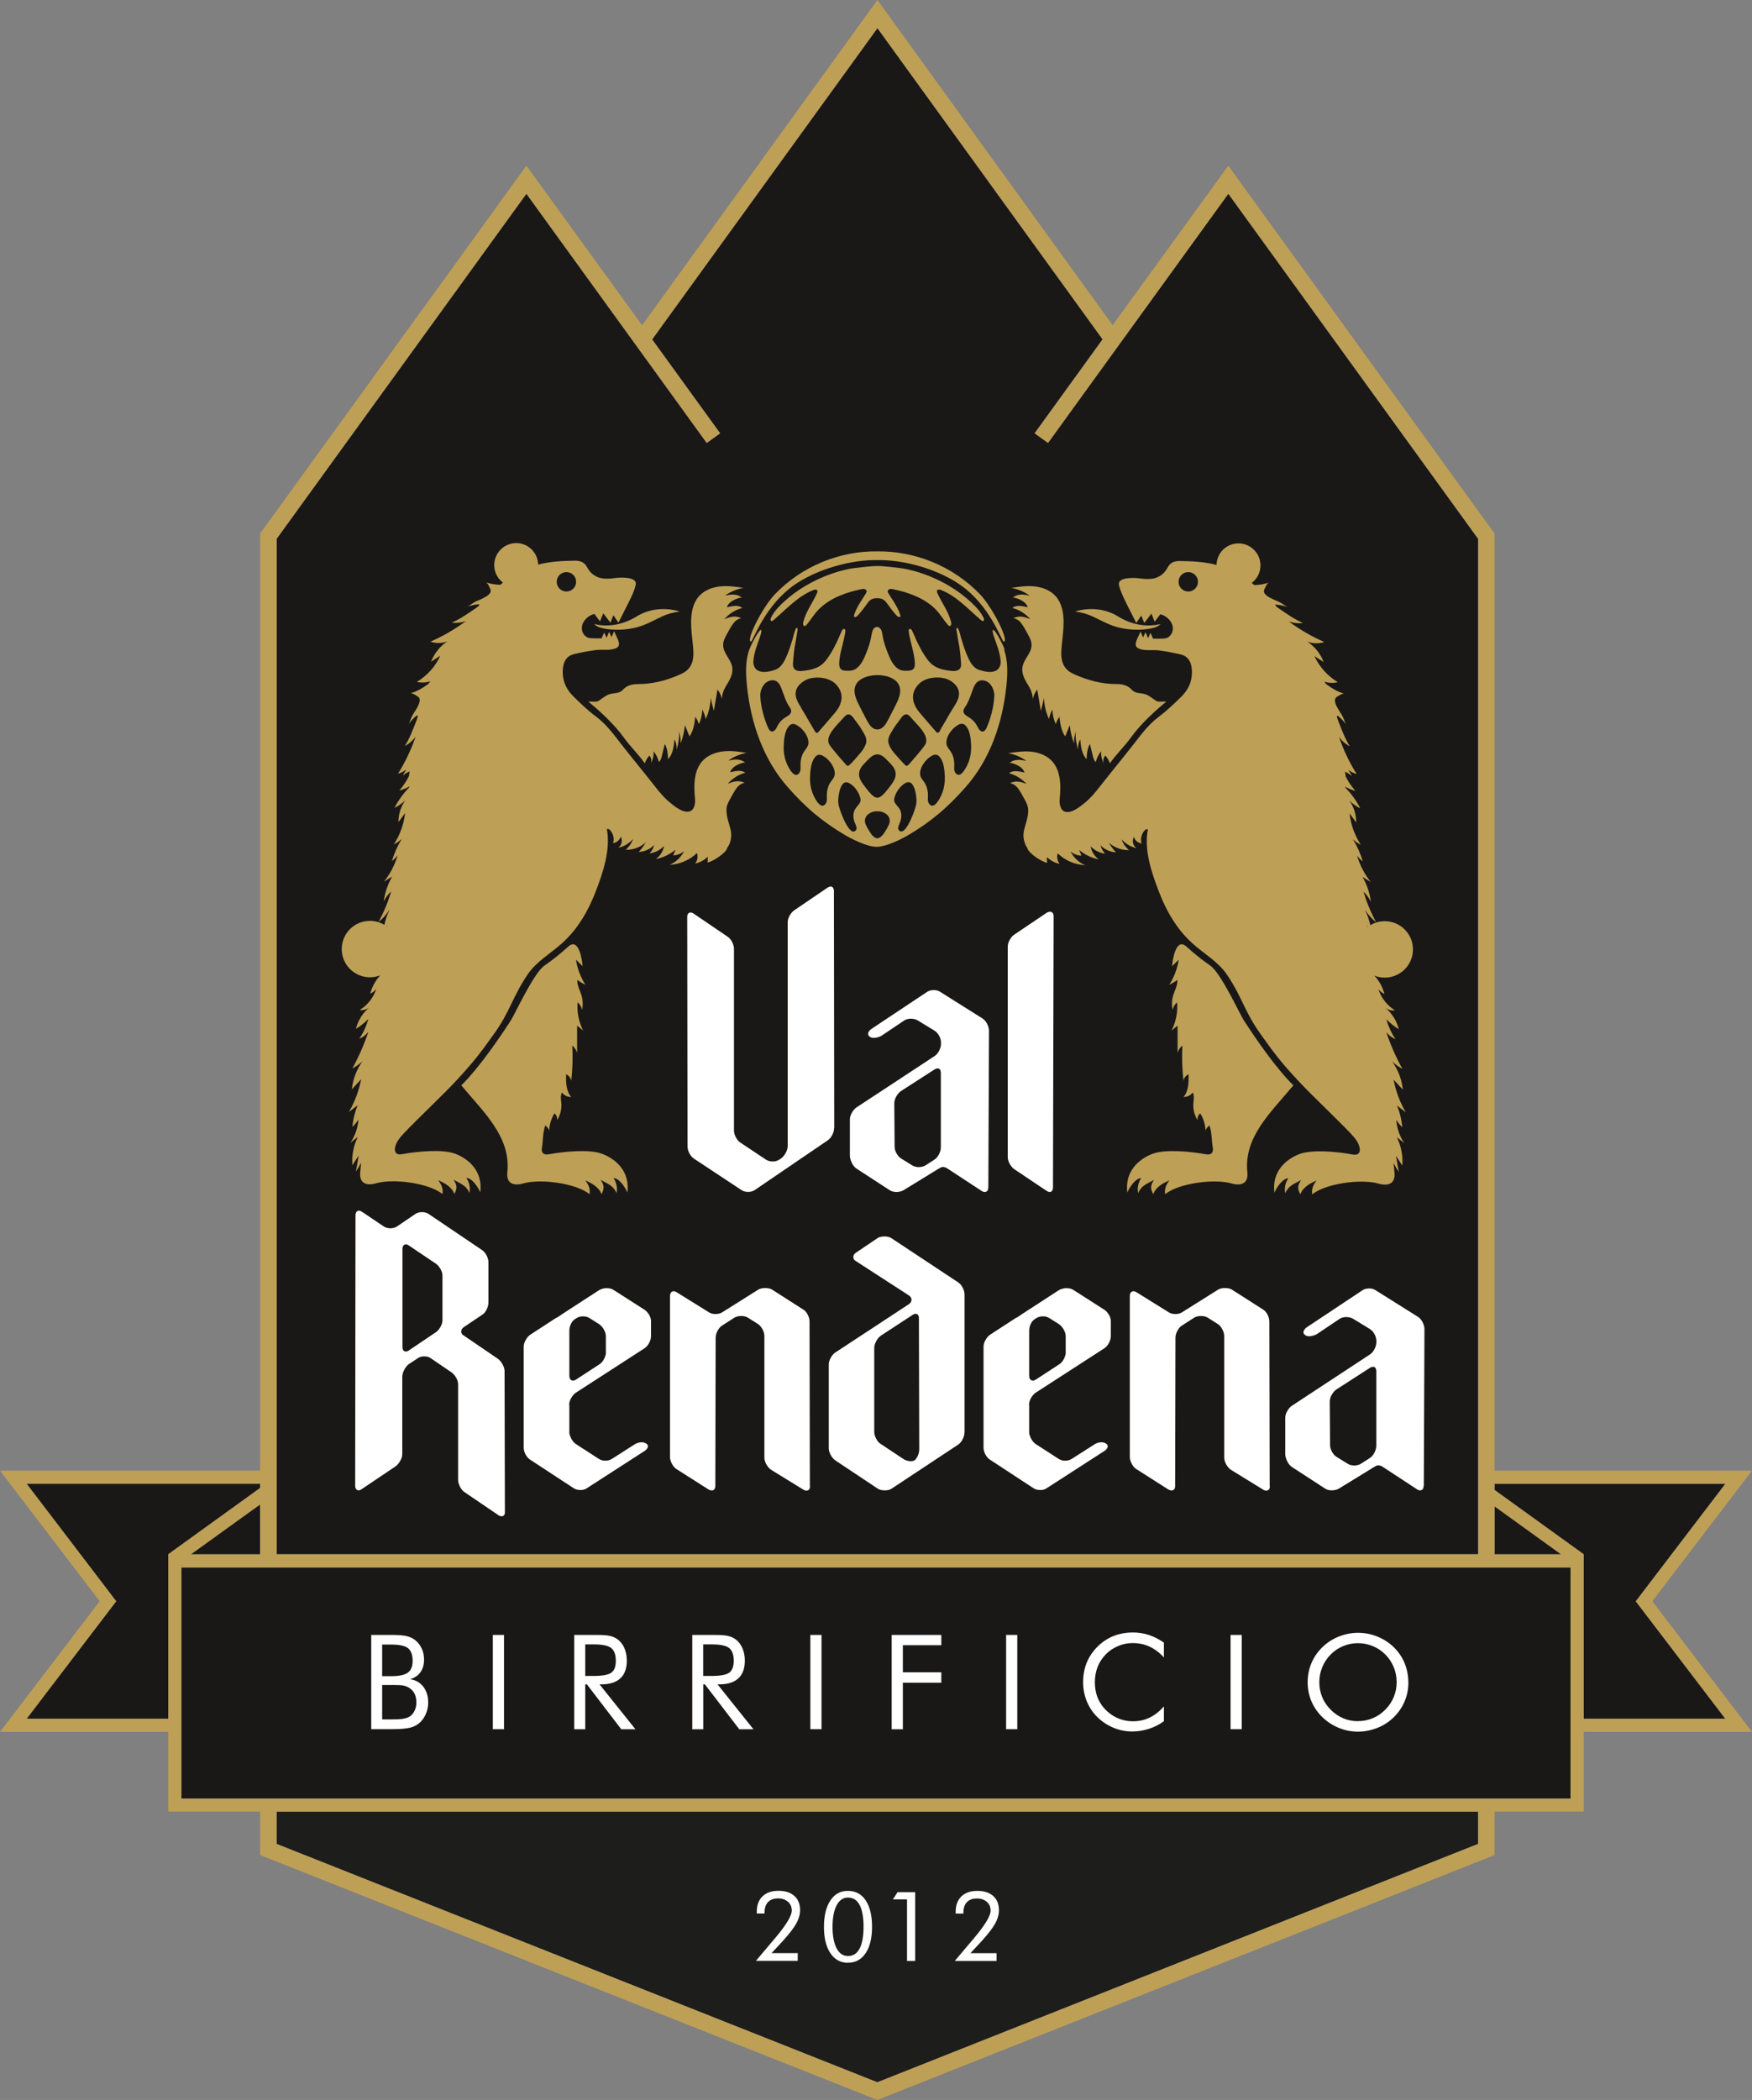
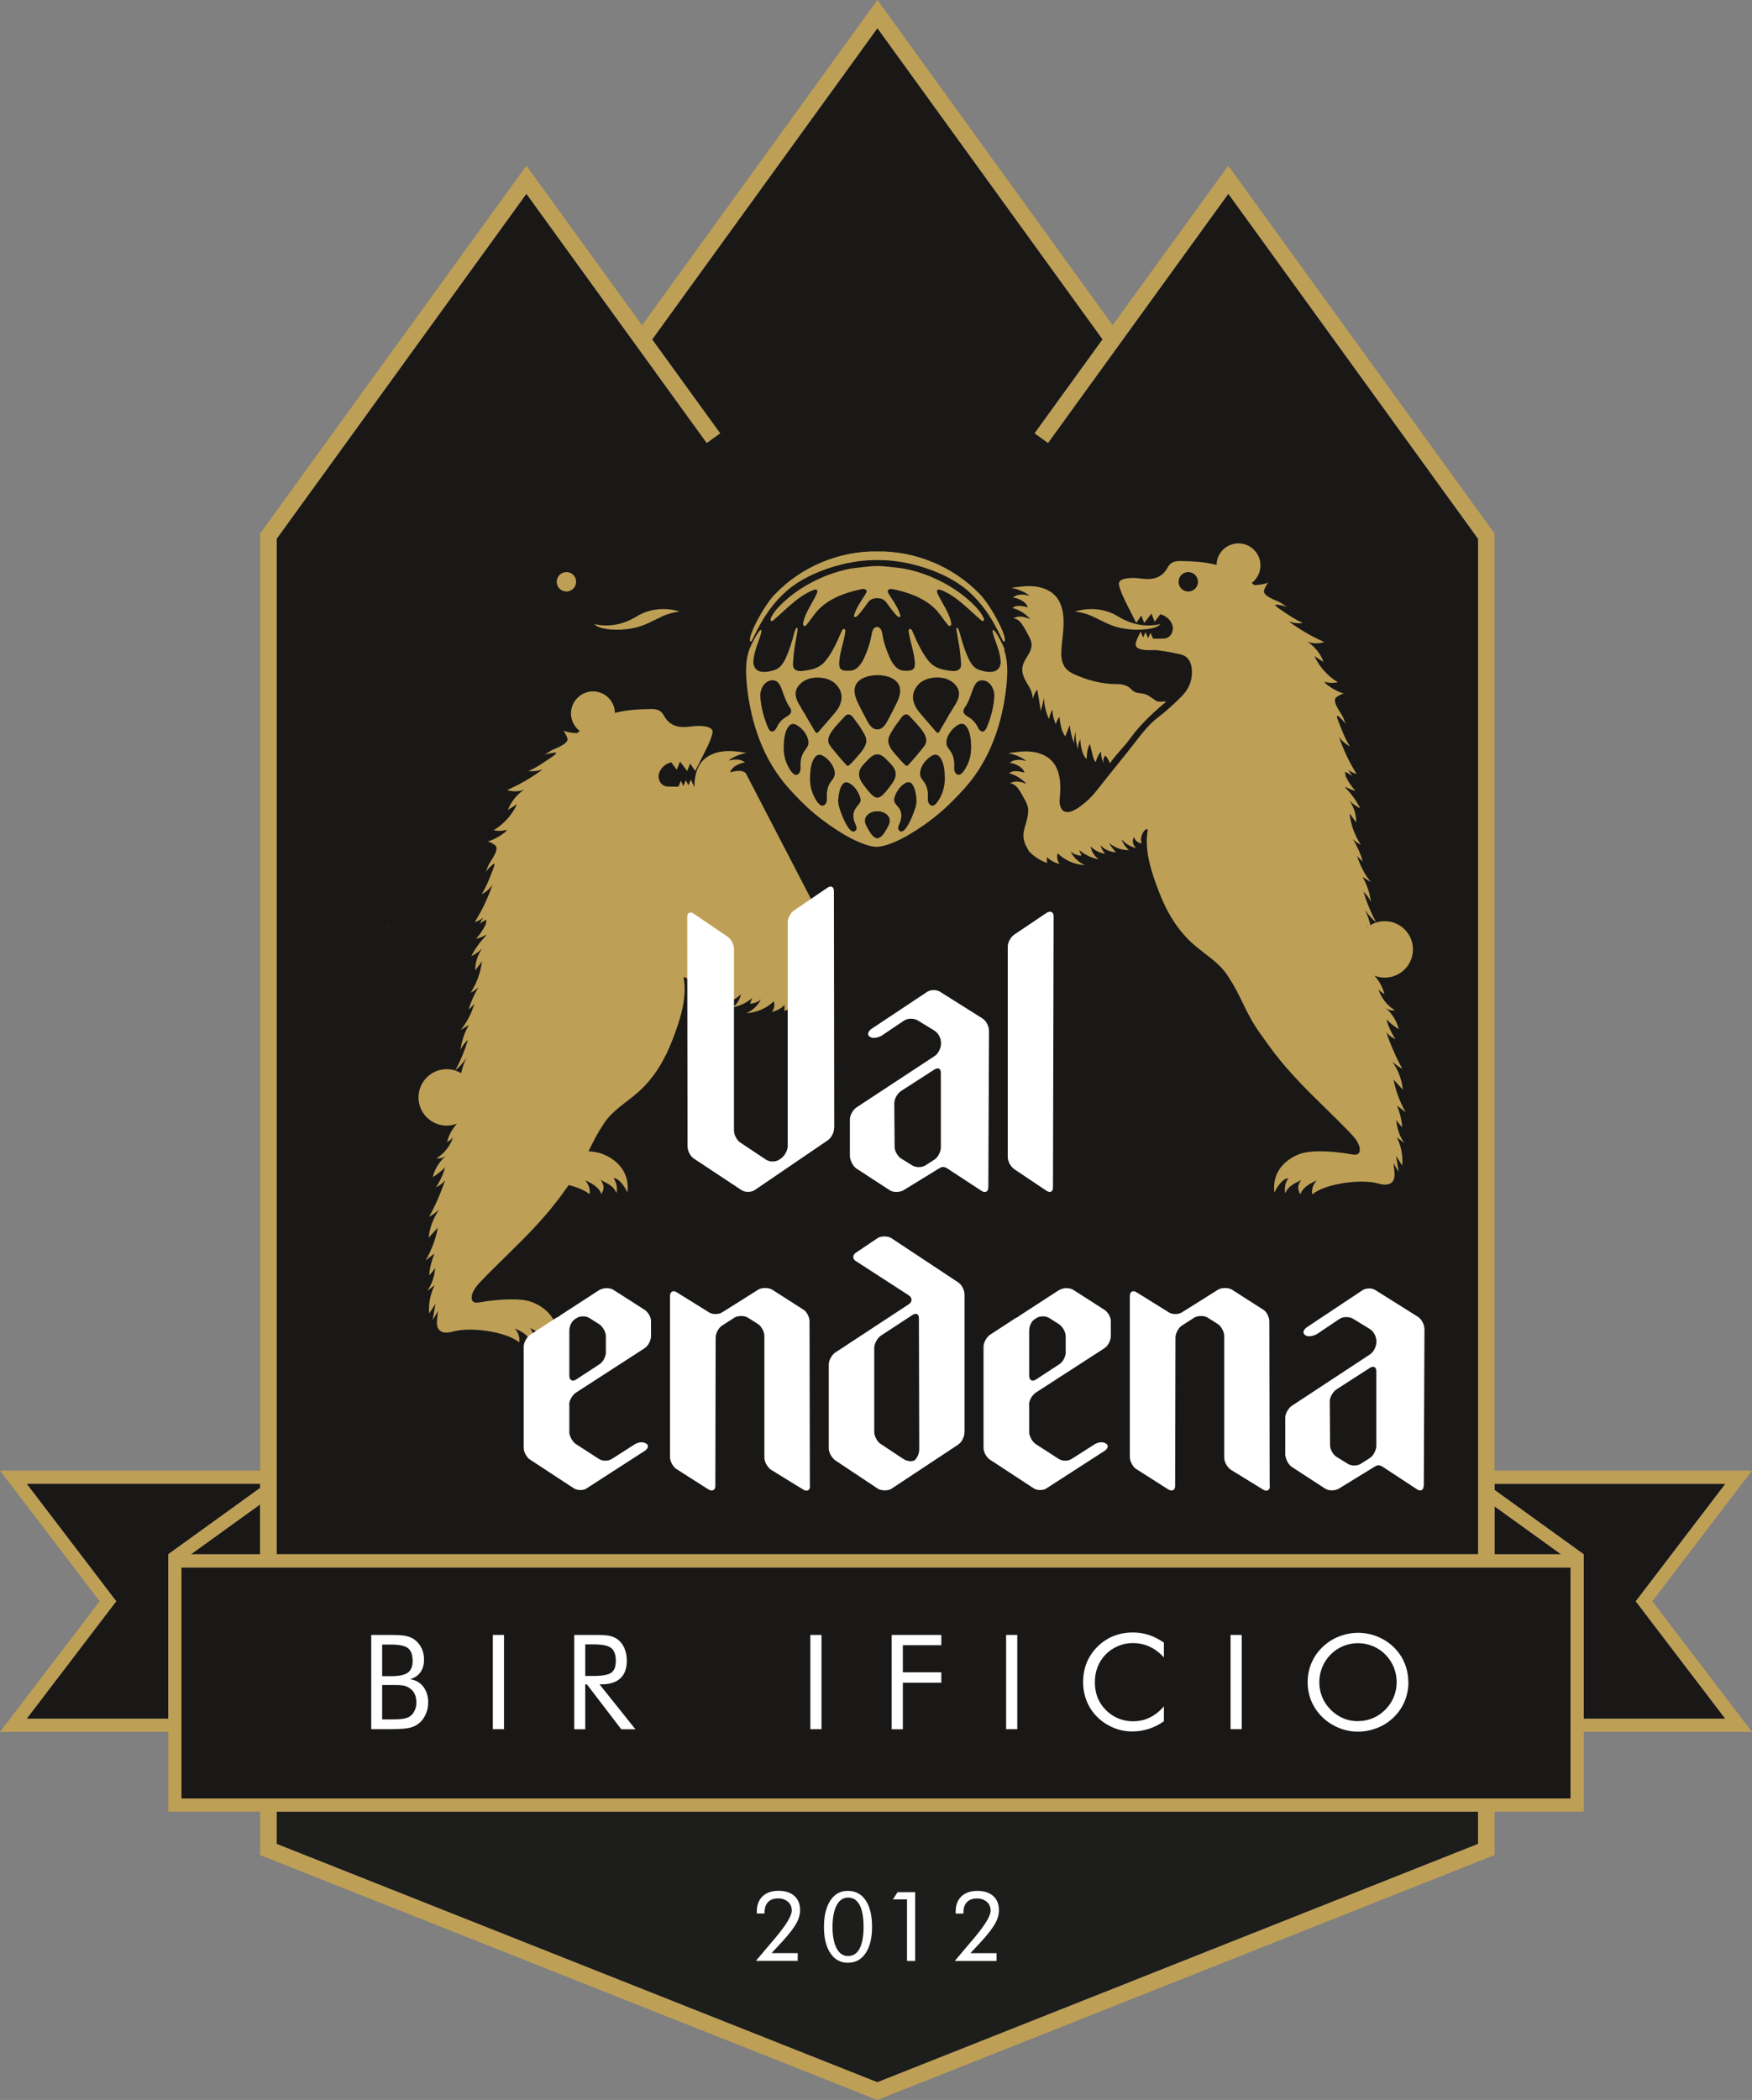
<svg xmlns="http://www.w3.org/2000/svg" viewBox="0 0 214.97 257.53" data-name="Livello 2" id="Livello_2">
  <rect x="0" y="0" width="214.97" height="257.53" fill="#808080" stroke="none" />
  <defs>
    <style>
      .cls-1 {
        fill: none;
      }

      .cls-2 {
        fill: #191817;
      }

      .cls-3 {
        fill: #1d1d1b;
      }

      .cls-4 {
        fill: #fff;
      }

      .cls-5 {
        fill: #be9f56;
      }
    </style>
  </defs>
  <g data-name="Livello 1" id="Livello_1-2">
    <g>
      <polygon points="128.59 54.32 126.95 53.13 135.29 41.61 107.66 3.45 80.01 41.62 88.35 53.13 86.71 54.32 64.59 23.76 33.94 66.08 33.94 190.61 181.36 190.61 181.36 66.08 150.71 23.76 128.59 54.32" class="cls-2" />
      <polygon points="107.65 255.36 181.36 226.13 181.36 222.17 33.94 222.17 33.94 226.13 107.65 255.36" class="cls-3" />
    </g>
    <g>
      <rect height="28.33" width="170.44" y="192.23" x="22.26" class="cls-2" />
      <polygon points="31.92 181.97 3.27 181.97 14.26 196.37 3.27 210.78 20.65 210.78 20.65 190.61 31.92 182.48 31.92 181.97" class="cls-2" />
      <polygon points="31.91 190.61 31.91 184.5 23.42 190.61 31.91 190.61" class="cls-2" />
      <polygon points="211.7 181.97 183.38 181.97 183.38 182.72 194.32 190.61 194.32 210.78 211.7 210.78 200.71 196.37 211.7 181.97" class="cls-2" />
      <polygon points="183.38 190.61 191.54 190.61 183.38 184.73 183.38 190.61" class="cls-2" />
    </g>
    <g>
      <path d="M45.55,212.06v-11.56h2.41c.85,0,1.47.04,1.87.13s.75.24,1.04.45c.37.27.65.63.86,1.05s.3.9.3,1.41c0,.61-.15,1.12-.44,1.53s-.72.7-1.27.86c.68.1,1.23.41,1.62.92s.6,1.15.6,1.92c0,.46-.08.91-.25,1.33s-.4.78-.7,1.08c-.33.32-.73.55-1.21.68s-1.28.2-2.42.2h-2.41ZM46.89,201.69v3.87h1.07c.98,0,1.67-.14,2.07-.43s.6-.76.6-1.44c0-.74-.19-1.26-.56-1.56s-1.08-.45-2.11-.45h-1.07ZM46.89,206.64v4.22h1.07c.73,0,1.26-.03,1.58-.09s.58-.16.78-.3c.24-.17.42-.4.56-.7s.21-.63.21-.99c0-.42-.08-.79-.24-1.1s-.4-.55-.71-.73c-.18-.11-.4-.19-.64-.24s-.62-.07-1.13-.07h-1.47Z" class="cls-4" />
      <path d="M60.47,212.06v-11.56h1.37v11.56h-1.37Z" class="cls-4" />
      <path d="M70.46,212.06v-11.56h2.72c.77,0,1.34.04,1.7.13s.68.24.95.45c.34.27.61.63.8,1.08s.28.95.28,1.5c0,.95-.26,1.67-.79,2.16s-1.3.74-2.32.74h-.24l4.41,5.51h-1.74l-4.22-5.51h-.2v5.51h-1.34ZM71.81,201.66v3.87h1.05c1.07,0,1.79-.14,2.16-.41s.54-.76.54-1.45c0-.74-.19-1.26-.56-1.56s-1.09-.45-2.14-.45h-1.05Z" class="cls-4" />
-       <path d="M84.94,212.06v-11.56h2.72c.77,0,1.34.04,1.7.13s.68.24.95.45c.34.27.61.63.8,1.08s.28.95.28,1.5c0,.95-.26,1.67-.79,2.16s-1.3.74-2.32.74h-.24l4.41,5.51h-1.74l-4.22-5.51h-.2v5.51h-1.34ZM86.28,201.66v3.87h1.05c1.07,0,1.79-.14,2.16-.41.36-.28.54-.76.54-1.45,0-.74-.19-1.26-.56-1.56s-1.09-.45-2.14-.45h-1.05Z" class="cls-4" />
      <path d="M99.43,212.06v-11.56h1.37v11.56h-1.37Z" class="cls-4" />
      <path d="M109.41,212.06v-11.56h6.09v1.26h-4.72v3.32h4.72v1.28h-4.72v5.71h-1.37Z" class="cls-4" />
      <path d="M123.45,212.06v-11.56h1.37v11.56h-1.37Z" class="cls-4" />
      <path d="M142.81,203.26c-.55-.6-1.14-1.04-1.77-1.33s-1.32-.43-2.08-.43c-.61,0-1.21.12-1.79.37s-1.09.59-1.51,1.03c-.44.46-.77.97-.99,1.54s-.33,1.19-.33,1.87c0,.54.07,1.03.2,1.48s.33.87.59,1.25c.46.66,1.03,1.16,1.71,1.52s1.41.53,2.19.53c.74,0,1.42-.15,2.05-.46s1.21-.76,1.73-1.37v1.82c-.57.42-1.19.73-1.85.94s-1.34.32-2.05.32c-.61,0-1.21-.09-1.78-.27s-1.12-.45-1.63-.79c-.84-.58-1.49-1.3-1.93-2.16s-.67-1.79-.67-2.81c0-.89.15-1.7.45-2.43s.75-1.39,1.36-1.99c.59-.57,1.24-.99,1.96-1.27s1.5-.42,2.34-.42c.67,0,1.32.1,1.94.3s1.24.52,1.86.94v1.79Z" class="cls-4" />
      <path d="M150.99,212.06v-11.56h1.37v11.56h-1.37Z" class="cls-4" />
      <path d="M172.81,206.3c0,.83-.15,1.6-.46,2.34-.31.73-.75,1.38-1.33,1.95-.58.57-1.26,1.01-2.02,1.31s-1.55.46-2.37.46-1.6-.15-2.36-.46-1.43-.75-2.01-1.31c-.59-.57-1.04-1.23-1.35-1.96-.31-.73-.46-1.51-.46-2.33s.15-1.61.46-2.34c.31-.73.76-1.39,1.35-1.96.58-.56,1.25-1,2.01-1.3s1.55-.46,2.36-.46,1.61.15,2.37.46,1.43.74,2.01,1.3c.58.57,1.03,1.22,1.33,1.95.3.73.46,1.52.46,2.35ZM166.63,211.07c.63,0,1.23-.12,1.81-.36s1.09-.59,1.54-1.05c.45-.45.8-.97,1.03-1.54.24-.57.36-1.18.36-1.82s-.12-1.26-.36-1.85c-.24-.58-.58-1.1-1.03-1.55-.45-.45-.97-.8-1.54-1.03s-1.18-.36-1.81-.36-1.25.12-1.83.36-1.08.58-1.53,1.03c-.45.46-.8.98-1.03,1.56-.24.58-.36,1.19-.36,1.84s.12,1.25.35,1.82.58,1.08,1.04,1.55c.46.46.98.81,1.54,1.05s1.17.36,1.81.36Z" class="cls-4" />
    </g>
    <g>
      <g>
        <g>
          <path d="M124.21,74.56c.4-.3.87-.35,1.9-.08-.13-.47-.61-.79-1.03-.98-.13-.06-.72-.29-.83-.17.25-.26.63-.39.99-.41.37-.02.73.05,1.09.12-.66-.48-1.44-.8-2.24-.94.96-.16,1.93-.29,2.9-.18.96.11,1.93.49,2.57,1.23.74.85.94,2.03.94,3.15,0,.91-.11,1.81-.21,2.71-.17,1.59-.15,2.94,1.47,3.66,1.68.76,3.39,1.22,5.22,1.22.76,0,1.41.15,1.94.75.18.2.52.32.8.35.96.13.95.13,2.14.96.24.17.68.06,1.25.09-1.18.97-3.11,2.67-4.36,4.42-.84,1.17-1.81,2.05-2.57,3.16.02-.03-.12-.29-.14-.33-.11-.24-.25-.46-.44-.65v.04c-.22.26-.28.63-.16.95-.25-.45-.37-.98-.33-1.49-.32.37-.54.82-.65,1.3-.22-.15-.29-.43-.36-.69-.12-.5-.24-1.01-.37-1.51-.33.55-.37,1.23-.41,1.87-.59-.64-.7-1.58-.78-2.45-.2.39-.29.84-.27,1.28-.19-.74-.38-1.5-.25-2.25-.18.48-.26.99-.23,1.49-.28-.72-.46-1.48-.53-2.25l-.56,1.38c-.49-.68-.61-1.56-.71-2.4-.2.27-.35.57-.44.9-.27-.56-.41-1.18-.42-1.8-.2.37-.34.76-.42,1.17-.38-.81-.59-1.7-.61-2.59-.12.53-.25,1.06-.39,1.59-.15-.87-.3-1.74-.44-2.6,0,0,0,0-.01-.01-.26.33-.45.73-.53,1.15-.03-.49-.17-1-.42-1.43-.47-.8-1.05-1.6-.83-2.59s1.1-1.62,1.09-2.62c0-.43-.2-.84-.41-1.22-.27-.48-.51-.97-.84-1.41-.17-.24-.52-.57-.98-.63.7-.36,1.33-.2,2.08.12-.57-.67-1.35-1.16-2.2-1.38Z" class="cls-5" />
-           <path d="M141.42,141.5c1.57-.6,4.73-.27,6.39.03.3.06.66.1.87-.12.16-.17.17-.43.13-.66-.14-.77-.1-1.58-.3-2.34-.03-.14-.07-.27-.12-.4-.22.22-.47.43-.47.74-.01-.78-.24-1.55-.65-2.21-.25.19-.38.53-.32.85-.38-.6-.57-1.32-.53-2.02.03-.47.15-.97-.07-1.39-.26.35-.69.56-1.13.55.63-.74.64-1.81.62-2.78-.33.14-.58.45-.63.81-.16-1.44-.21-2.89-.13-4.34-.28.23-.49.55-.59.9,0-1.11,0-2.23,0-3.34-.25.2-.49.4-.74.6.54-1.06.78-2.28.68-3.46-.28.24-.48.57-.55.93-.13-.61-.1-1.25.09-1.84.19-.61.54-1.2.49-1.84-.3.23-.63.43-.98.59.58-.93.98-1.97,1.15-3.06,0,.02-.74.69-.81.8.05-.99.51-3.28,1.55-2.56.02-.08,1.23,1.18,3.12,2.47,1.33.92,3.62,5.95,4.15,6.76,3.9,6.01,6.06,7.93,6.06,7.93-2.79,3.35-6.11,6.35-5.65,10.68.14,1.35-.75,1.7-1.96,1.35-2.08-.6-6.45-.04-8.13,1.32-.11-.62.12-1.2.54-1.7-.84.37-1.69.83-2,1.7-.39-.74-.33-1.1.11-1.78-.56.4-1.53.6-1.95,1.64-.16-.55.01-1.37.37-1.82-.59-.07-1.39.98-1.71,1.76-.34-2.67,1.5-4.14,3.07-4.74Z" class="cls-5" />
          <path d="M131.94,75c-.08-.01,2.7-.98,5.23.59,2.53,1.56,4.7,1.07,5.25.93-.06.02-.19.17-.25.21-.3.2-.68.29-1.03.36-1.22.22-2.48.17-3.69-.09-1.23-.27-2.22-.85-3.34-1.38-.69-.33-1.41-.52-2.17-.62Z" class="cls-5" />
          <path d="M126.01,96.17c-.75-.32-1.38-.48-2.08-.12.46.06.81.4.98.63.33.44.57.93.84,1.41.21.38.4.79.41,1.22.01.99-.33,1.67-.53,2.6-.15.71.02,1.52.43,2.1.11.6,1.74,1.69,2.43,1.8-.04-.23-.06-.47-.03-.7.43.42.97.71,1.56.84-.29-.36-.38-.87-.24-1.3.9.87,2.12,1.4,3.36,1.45-.77-.32-1.42-.94-1.78-1.69.36.33.85.52,1.34.52-.1-.23-.19-.46-.29-.69.69.58,1.53.98,2.42,1.15-.54-.37-.91-.97-1.01-1.61.46.5,1.1.83,1.78.91-.27-.29-.47-.64-.57-1.03.49.52,1.19.83,1.9.86-.33-.35-.63-.75-.87-1.17.67.6,1.57.93,2.47.9-.42-.35-.74-.81-.91-1.32.47.54,1.12.93,1.82,1.08-.43-.29-.57-.92-.31-1.37.12.42.51.75.95.79-.21-.6.02-1.3.49-1.71.19-.03.27-.03.27,0-.49,2.49.46,5.31,1.35,7.61.94,2.45,2.24,4.7,4.22,6.45,1.4,1.24,3.1,2.19,4.16,3.78,1.88,2.8,2.11,4.46,4.07,7.21,1.8,2.53,2.57,3.54,4.69,5.81,1.64,1.77,4.79,4.71,6.44,6.47.47.5.94,1.06,1.06,1.73.04.23.03.49-.13.66-.21.22-.57.18-.87.12-1.66-.31-4.81-.63-6.39-.03-1.57.6-3.42,2.07-3.07,4.74.31-.77,1.12-1.82,1.71-1.76-.36.45-.53,1.27-.37,1.82.42-1.05,1.39-1.25,1.95-1.64-.44.68-.5,1.04-.11,1.78.3-.86,1.16-1.33,2-1.7-.42.49-.65,1.08-.54,1.7,1.68-1.36,6.05-1.92,8.13-1.32,1.21.35,2.1,0,1.96-1.35-.04-.39-.07-.78-.11-1.17.19.37.4.74.64,1.09-.11-.66-.23-1.31-.34-1.97.26.4.51.79.77,1.19.1-1.19-.14-2.41-.67-3.48.3.24.61.48.91.72-.57-.84-.91-1.83-.98-2.84.21.33.46.63.74.9-.08-.91-.3-1.81-.65-2.66.36.28.72.55,1.08.83-.72-1.24-1.23-2.6-1.5-4.01l1.14,1.23c-.13-1.24-.58-2.44-1.31-3.45.38.35.8.65,1.25.9-.79-1.44-1.45-2.94-1.97-4.5.29.38.69.68,1.13.86-.5-.74-.88-1.57-1.12-2.43.46.46.97.87,1.52,1.21-.26-1.06-.88-2.03-1.74-2.71.34.31.82.46,1.27.39-.96-.58-1.69-1.52-2.03-2.59.2.25.45.45.74.59-.21-.84-.65-1.62-1.23-2.25.39.16.82.24,1.27.24,1.91,0,3.46-1.55,3.46-3.46,0-1.91-1.55-3.46-3.46-3.46-.65,0-1.25.18-1.77.49-.14-.63-.35-1.25-.63-1.83,0,0,0-.01,0-.02.37.57.83,1.08,1.35,1.5-.65-1.19-1.17-2.45-1.56-3.75.38.34.68.77.91,1.23-.14-1.08-.49-2.12-1.03-3.05.34.21.67.41,1.01.62-.76-.95-1.34-2.06-1.68-3.24.2.28.44.52.71.72-.28-.94-.68-1.84-1.19-2.68,0,0,0-.02,0-.02.28.27.59.49.94.65-.75-1.14-1.23-2.47-1.38-3.84.27.37.55.74.82,1.11,0-.96-.29-1.92-.85-2.69.39.39.84.72,1.34.95-.48-.94-1.11-1.8-1.84-2.55,0-.03.01-.05.01-.08.39.22.8.39,1.23.49-.47-.53-.88-1.13-1.19-1.78-.02-.19-.04-.38-.08-.56.31.13.6.3.85.53-.13-.27-.29-.53-.46-.77.31.24.66.42,1.04.52-.89-1.42-1.62-2.95-2.16-4.55.34.48.8.88,1.32,1.15-.6-.96-1-2.04-1.41-3.09-.03-.08-.33-.82-.02-.62.23.15.84.82,1.01,1.05-.21-.29-.28-.65-.44-.96-.16-.31-.38-.62-.55-.91-.21-.37-.7-1.2-.18-1.53.21-.13.69-.45.93-.4-.75-.17-1.55-.64-2.23-1.16-.08-.11-.16-.21-.24-.31.53.18,1.12.2,1.66.07-1.25-.75-2.26-1.88-2.87-3.2.38.24.75.48,1.13.73-.38-1.02-1.09-1.91-2-2.5.66.25,1.41.27,2.08.04-1.54-.67-3.01-1.52-4.36-2.53.55.21,1.16.28,1.74.2-1.04-.45-1.98-1.12-2.91-1.75-.07-.05-.73-.49-.37-.5.28,0,1.16.2,1.42.29-.34-.12-.6-.38-.91-.54-.31-.17-.66-.29-.96-.44-.38-.18-1.26-.59-1.01-1.16.1-.22.31-.76.55-.86-.52.2-1.14.29-1.77.32-.11-.09-.21-.18-.32-.27.65-.49,1.07-1.27,1.07-2.15,0-1.49-1.21-2.7-2.7-2.7s-2.66,1.18-2.69,2.64c-1.51-.39-2.97-.46-4.54-.48-.64,0-1.14.19-1.46.79-.58,1.08-1.5,1.49-2.71,1.41-.09,0-.19-.01-.28-.02-.15-.01-.3-.03-.45-.05-.7-.1-2.76-.16-2.53.82.17.73.5,1.4.82,2.07.23.46.45.92.69,1.37l.61,1.21.58-.86s.04-.02.05-.02l.35.88.88-1.15s.4.99.4.99l.69-.91c.2.05.4.13.58.24.54.32,1,.93.96,1.58-.03.56-.45,1.12-1.04,1.15-.46.03-.93.04-1.39.02l-.31-.71-.3.65-.31-.73-.3.64-.31-.72-.43.93c-.36.8-.17,1.16.77,1.31.62.09,1.27-.01,1.9.07.89.12,1.77.29,2.65.49.92.21,1.31.89,1.39,1.78.13,1.36-.35,2.5-1.3,3.43-.87.85-1.76,1.7-2.73,2.43-1.3.97-2.22,2.24-3.19,3.49-1.37,1.75-2.79,3.46-4.16,5.21-.54.69-1.11,1.36-1.8,1.91-.57.46-1.55,1.26-2.35,1.05-.59-.16-.73-.99-.68-1.5.05-.49.08-.98.08-1.48,0-.05,0-.09,0-.14v.02c-.02-1.08-.24-2.21-.94-3.03-.64-.73-1.6-1.12-2.57-1.23-.96-.11-1.94.03-2.9.18.81.13,1.58.46,2.24.94-.36-.07-.72-.14-1.09-.12-.37.02-.74.15-.99.41.11-.12.7.11.83.17.42.18.9.51,1.03.98-1.03-.27-1.5-.23-1.9.08.85.22,1.63.71,2.2,1.38ZM167.75,113.49s.05.08.07.13c-.02.01-.03.02-.05.04,0-.05-.01-.11-.02-.16ZM145.8,72.54c-.66,0-1.19-.53-1.19-1.19,0-.66.53-1.19,1.19-1.19s1.19.53,1.19,1.19c0,.66-.53,1.19-1.19,1.19Z" class="cls-5" />
        </g>
        <g>
-           <path d="M91.09,74.56c-.4-.3-.87-.35-1.9-.08.13-.47.61-.79,1.03-.98.13-.06.72-.29.83-.17-.25-.26-.63-.39-.99-.41-.37-.02-.73.05-1.09.12.66-.48,1.44-.8,2.24-.94-.96-.16-1.93-.29-2.9-.18-.96.11-1.93.49-2.57,1.23-.74.85-.94,2.03-.94,3.15,0,.91.11,1.81.21,2.71.17,1.59.15,2.94-1.47,3.66-1.68.76-3.39,1.22-5.22,1.22-.76,0-1.41.15-1.94.75-.18.2-.52.32-.8.35-.96.13-.95.13-2.14.96-.24.17-.68.06-1.25.09,1.18.97,3.11,2.67,4.36,4.42.84,1.17,1.81,2.05,2.57,3.16-.02-.03.12-.29.14-.33.11-.24.25-.46.44-.65v.04c.22.26.28.63.16.95.25-.45.37-.98.33-1.49.32.37.54.82.65,1.3.22-.15.29-.43.36-.69.12-.5.24-1.01.37-1.51.33.55.37,1.23.41,1.87.59-.64.7-1.58.78-2.45.2.39.29.84.27,1.28.19-.74.38-1.5.25-2.25.18.48.26.99.23,1.49.28-.72.46-1.48.53-2.25l.56,1.38c.49-.68.61-1.56.71-2.4.2.27.35.57.44.9.27-.56.41-1.18.42-1.8.2.37.34.76.42,1.17.38-.81.59-1.7.61-2.59.12.53.25,1.06.39,1.59.15-.87.3-1.74.44-2.6,0,0,0,0,.01-.01.26.33.45.73.53,1.15.03-.49.17-1,.42-1.43.47-.8,1.05-1.6.83-2.59-.21-.93-1.1-1.62-1.09-2.62,0-.43.2-.84.41-1.22.27-.48.51-.97.84-1.41.17-.24.52-.57.98-.63-.7-.36-1.33-.2-2.08.12.57-.67,1.35-1.16,2.2-1.38Z" class="cls-5" />
          <path d="M73.88,141.5c-1.57-.6-4.73-.27-6.39.03-.3.06-.66.1-.87-.12-.16-.17-.17-.43-.13-.66.14-.77.1-1.58.3-2.34.03-.14.07-.27.12-.4.22.22.47.43.47.74.01-.78.24-1.55.65-2.21.25.19.38.53.32.85.38-.6.57-1.32.53-2.02-.03-.47-.15-.97.07-1.39.26.35.69.56,1.13.55-.63-.74-.64-1.81-.62-2.78.33.14.58.45.63.81.16-1.44.21-2.89.13-4.34.28.23.49.55.59.9,0-1.11,0-2.23,0-3.34.25.2.49.4.74.6-.54-1.06-.78-2.28-.68-3.46.28.24.48.57.55.93.13-.61.1-1.25-.09-1.84-.19-.61-.54-1.2-.49-1.84.3.23.63.43.98.59-.58-.93-.98-1.97-1.15-3.06,0,.02.74.69.81.8-.05-.99-.51-3.28-1.55-2.56-.02-.08-1.23,1.18-3.12,2.47-1.33.92-3.62,5.95-4.15,6.76-3.9,6.01-6.06,7.93-6.06,7.93,2.79,3.35,6.11,6.35,5.65,10.68-.14,1.35.75,1.7,1.96,1.35,2.08-.6,6.45-.04,8.13,1.32.11-.62-.12-1.2-.54-1.7.84.37,1.69.83,2,1.7.39-.74.33-1.1-.11-1.78.56.4,1.53.6,1.95,1.64.16-.55-.01-1.37-.37-1.82.59-.07,1.39.98,1.71,1.76.34-2.67-1.5-4.14-3.07-4.74Z" class="cls-5" />
          <path d="M83.36,75c.08-.01-2.7-.98-5.23.59-2.53,1.56-4.7,1.07-5.25.93.06.02.19.17.25.21.3.2.68.29,1.03.36,1.22.22,2.48.17,3.69-.09s2.22-.85,3.34-1.38c.69-.33,1.41-.52,2.17-.62Z" class="cls-5" />
-           <path d="M91.49,94.79c-.4-.3-.87-.35-1.9-.08.13-.47.61-.79,1.03-.98.13-.06.72-.29.83-.17-.25-.26-.63-.39-.99-.41-.37-.02-.73.05-1.09.12.66-.48,1.44-.8,2.24-.94-.96-.16-1.93-.29-2.9-.18-.96.11-1.93.49-2.57,1.23-.71.81-.92,1.94-.94,3.03v-.02s0,.09,0,.14c0,.49.03.99.08,1.48.05.51-.08,1.34-.68,1.5-.8.22-1.78-.59-2.35-1.05-.69-.55-1.26-1.22-1.8-1.91-1.37-1.75-2.79-3.46-4.16-5.21-.97-1.25-1.89-2.52-3.19-3.49-.98-.72-1.86-1.58-2.73-2.43-.95-.93-1.43-2.07-1.3-3.43.08-.89.47-1.57,1.39-1.78.87-.2,1.76-.38,2.65-.49.63-.08,1.28.02,1.9-.07.93-.14,1.13-.51.77-1.31l-.43-.93-.31.72-.3-.64-.31.73-.3-.65-.31.71c-.46.02-.93,0-1.39-.02-.59-.03-1.01-.59-1.04-1.15-.04-.65.42-1.26.96-1.58.18-.11.38-.18.58-.24l.69.91s.39-.99.4-.99l.88,1.15.35-.88s.04,0,.05.02l.58.86.61-1.21c.24-.45.46-.91.69-1.37.33-.66.66-1.34.82-2.07.23-.98-1.84-.93-2.53-.82-.15.02-.3.04-.45.05-.09,0-.19.01-.28.02-1.21.08-2.13-.33-2.71-1.41-.32-.6-.81-.79-1.46-.79-1.57.02-3.04.09-4.54.48-.03-1.46-1.22-2.64-2.69-2.64s-2.7,1.21-2.7,2.7c0,.88.42,1.65,1.07,2.15-.11.09-.21.18-.32.27-.63-.02-1.25-.12-1.77-.32.24.09.45.63.55.86.25.56-.64.97-1.01,1.16-.3.15-.66.27-.96.44-.31.17-.57.43-.91.54.26-.09,1.14-.3,1.42-.29.36.01-.3.45-.37.5-.93.63-1.87,1.3-2.91,1.75.59.07,1.19,0,1.74-.2-1.35,1.01-2.81,1.86-4.36,2.53.67.23,1.42.22,2.08-.04-.9.6-1.61,1.49-2,2.5.38-.24.75-.48,1.13-.73-.6,1.32-1.62,2.46-2.87,3.2.55.13,1.13.11,1.66-.07-.08.1-.16.2-.24.31-.69.52-1.48.98-2.23,1.16.25-.06.73.27.93.4.52.33.03,1.16-.18,1.53-.17.29-.39.59-.55.91-.16.31-.23.68-.44.96.16-.22.77-.89,1.01-1.05.31-.2,0,.54-.02.62-.41,1.05-.81,2.13-1.41,3.09.53-.27.98-.67,1.32-1.15-.54,1.59-1.27,3.12-2.16,4.55.38-.1.73-.29,1.04-.52-.17.24-.33.5-.46.77.25-.23.54-.4.85-.53-.04.19-.07.37-.08.56-.32.64-.72,1.24-1.19,1.78.43-.1.85-.27,1.23-.49,0,.03,0,.05.01.08-.73.75-1.36,1.61-1.84,2.55.49-.24.95-.56,1.34-.95-.55.77-.86,1.73-.85,2.69.27-.37.55-.74.82-1.11-.16,1.37-.64,2.7-1.38,3.84.34-.16.66-.39.94-.65,0,0,0,.02,0,.02-.5.84-.9,1.74-1.19,2.68.27-.2.51-.44.71-.72-.34,1.18-.91,2.29-1.68,3.24.34-.21.67-.41,1.01-.62-.54.93-.9,1.97-1.03,3.05.22-.47.53-.89.91-1.23-.39,1.3-.91,2.56-1.56,3.75.53-.42.98-.92,1.35-1.5,0,0,0,.01,0,.02-.28.58-.49,1.19-.63,1.83-.52-.31-1.12-.49-1.77-.49-1.91,0-3.46,1.55-3.46,3.46s1.55,3.46,3.46,3.46c.45,0,.88-.09,1.27-.24-.59.64-1.02,1.41-1.23,2.25.29-.13.55-.33.74-.59-.34,1.07-1.08,2.01-2.03,2.59.45.07.93-.08,1.27-.39-.86.68-1.48,1.65-1.74,2.71.55-.34,1.07-.75,1.52-1.21-.23.87-.61,1.69-1.12,2.43.44-.18.84-.48,1.13-.86-.52,1.55-1.18,3.06-1.97,4.5.45-.25.87-.55,1.25-.9-.72,1.01-1.18,2.21-1.31,3.45l1.14-1.23c-.27,1.41-.78,2.77-1.5,4.01.36-.28.72-.55,1.08-.83-.35.85-.57,1.75-.65,2.66.28-.27.53-.57.74-.9-.07,1.01-.41,2-.98,2.84.3-.24.61-.48.91-.72-.53,1.07-.77,2.29-.67,3.48.26-.4.51-.79.77-1.19-.11.66-.23,1.31-.34,1.97.24-.35.45-.72.64-1.09-.03.39-.07.78-.11,1.17-.14,1.35.75,1.7,1.96,1.35,2.08-.6,6.45-.04,8.13,1.32.11-.62-.12-1.2-.54-1.7.84.37,1.69.83,2,1.7.39-.74.33-1.1-.11-1.78.56.4,1.53.6,1.95,1.64.16-.55-.01-1.37-.37-1.82.59-.07,1.39.98,1.71,1.76.34-2.67-1.5-4.14-3.07-4.74s-4.73-.27-6.39.03c-.3.06-.66.1-.87-.12-.16-.17-.17-.43-.13-.66.13-.68.59-1.23,1.06-1.73,1.65-1.76,4.8-4.7,6.44-6.47,2.11-2.28,2.89-3.28,4.69-5.81,1.96-2.75,2.19-4.41,4.07-7.21,1.06-1.58,2.76-2.54,4.16-3.78,1.98-1.75,3.28-4,4.22-6.45.89-2.3,1.83-5.12,1.35-7.61,0-.02.08-.02.27,0,.47.42.71,1.11.49,1.71.43-.04.83-.37.95-.79.26.45.11,1.08-.31,1.37.7-.15,1.35-.54,1.82-1.08-.18.51-.5.98-.91,1.32.9.03,1.8-.3,2.47-.9-.24.42-.54.81-.87,1.17.71-.03,1.41-.34,1.9-.86-.09.38-.29.74-.57,1.03.68-.08,1.32-.4,1.78-.91-.1.64-.48,1.24-1.01,1.61.89-.17,1.73-.57,2.42-1.15-.1.23-.19.46-.29.69.49,0,.98-.19,1.34-.52-.36.75-1.01,1.37-1.78,1.69,1.25-.06,2.47-.59,3.36-1.45.15.44.06.95-.24,1.3.58-.13,1.13-.42,1.56-.84.02.23,0,.47-.03.7.69-.11,2.32-1.2,2.43-1.8.42-.58.58-1.39.43-2.1-.2-.93-.54-1.61-.53-2.6,0-.43.2-.84.41-1.22.27-.48.51-.97.84-1.41.17-.24.52-.57.98-.63-.7-.36-1.33-.2-2.08.12.57-.67,1.35-1.16,2.2-1.38ZM47.53,113.65s-.03-.03-.05-.04c.02-.04.05-.08.07-.13,0,.05-.01.11-.02.16ZM68.31,71.35c0-.66.53-1.19,1.19-1.19s1.19.53,1.19,1.19-.53,1.19-1.19,1.19-1.19-.53-1.19-1.19Z" class="cls-5" />
+           <path d="M91.49,94.79c-.4-.3-.87-.35-1.9-.08.13-.47.61-.79,1.03-.98.13-.06.72-.29.83-.17-.25-.26-.63-.39-.99-.41-.37-.02-.73.05-1.09.12.66-.48,1.44-.8,2.24-.94-.96-.16-1.93-.29-2.9-.18-.96.11-1.93.49-2.57,1.23-.71.81-.92,1.94-.94,3.03v-.02s0,.09,0,.14l-.43-.93-.31.72-.3-.64-.31.73-.3-.65-.31.71c-.46.02-.93,0-1.39-.02-.59-.03-1.01-.59-1.04-1.15-.04-.65.42-1.26.96-1.58.18-.11.38-.18.58-.24l.69.91s.39-.99.4-.99l.88,1.15.35-.88s.04,0,.05.02l.58.86.61-1.21c.24-.45.46-.91.69-1.37.33-.66.66-1.34.82-2.07.23-.98-1.84-.93-2.53-.82-.15.02-.3.04-.45.05-.09,0-.19.01-.28.02-1.21.08-2.13-.33-2.71-1.41-.32-.6-.81-.79-1.46-.79-1.57.02-3.04.09-4.54.48-.03-1.46-1.22-2.64-2.69-2.64s-2.7,1.21-2.7,2.7c0,.88.42,1.65,1.07,2.15-.11.09-.21.18-.32.27-.63-.02-1.25-.12-1.77-.32.24.09.45.63.55.86.25.56-.64.97-1.01,1.16-.3.15-.66.27-.96.44-.31.17-.57.43-.91.54.26-.09,1.14-.3,1.42-.29.36.01-.3.45-.37.5-.93.63-1.87,1.3-2.91,1.75.59.07,1.19,0,1.74-.2-1.35,1.01-2.81,1.86-4.36,2.53.67.23,1.42.22,2.08-.04-.9.6-1.61,1.49-2,2.5.38-.24.75-.48,1.13-.73-.6,1.32-1.62,2.46-2.87,3.2.55.13,1.13.11,1.66-.07-.08.1-.16.2-.24.31-.69.52-1.48.98-2.23,1.16.25-.06.73.27.93.4.52.33.03,1.16-.18,1.53-.17.29-.39.59-.55.91-.16.31-.23.68-.44.96.16-.22.77-.89,1.01-1.05.31-.2,0,.54-.02.62-.41,1.05-.81,2.13-1.41,3.09.53-.27.98-.67,1.32-1.15-.54,1.59-1.27,3.12-2.16,4.55.38-.1.73-.29,1.04-.52-.17.24-.33.5-.46.77.25-.23.54-.4.85-.53-.04.19-.07.37-.08.56-.32.64-.72,1.24-1.19,1.78.43-.1.85-.27,1.23-.49,0,.03,0,.05.01.08-.73.75-1.36,1.61-1.84,2.55.49-.24.95-.56,1.34-.95-.55.77-.86,1.73-.85,2.69.27-.37.55-.74.82-1.11-.16,1.37-.64,2.7-1.38,3.84.34-.16.66-.39.94-.65,0,0,0,.02,0,.02-.5.84-.9,1.74-1.19,2.68.27-.2.51-.44.71-.72-.34,1.18-.91,2.29-1.68,3.24.34-.21.67-.41,1.01-.62-.54.93-.9,1.97-1.03,3.05.22-.47.53-.89.91-1.23-.39,1.3-.91,2.56-1.56,3.75.53-.42.98-.92,1.35-1.5,0,0,0,.01,0,.02-.28.58-.49,1.19-.63,1.83-.52-.31-1.12-.49-1.77-.49-1.91,0-3.46,1.55-3.46,3.46s1.55,3.46,3.46,3.46c.45,0,.88-.09,1.27-.24-.59.64-1.02,1.41-1.23,2.25.29-.13.55-.33.74-.59-.34,1.07-1.08,2.01-2.03,2.59.45.07.93-.08,1.27-.39-.86.68-1.48,1.65-1.74,2.71.55-.34,1.07-.75,1.52-1.21-.23.87-.61,1.69-1.12,2.43.44-.18.84-.48,1.13-.86-.52,1.55-1.18,3.06-1.97,4.5.45-.25.87-.55,1.25-.9-.72,1.01-1.18,2.21-1.31,3.45l1.14-1.23c-.27,1.41-.78,2.77-1.5,4.01.36-.28.72-.55,1.08-.83-.35.85-.57,1.75-.65,2.66.28-.27.53-.57.74-.9-.07,1.01-.41,2-.98,2.84.3-.24.61-.48.91-.72-.53,1.07-.77,2.29-.67,3.48.26-.4.51-.79.77-1.19-.11.66-.23,1.31-.34,1.97.24-.35.45-.72.64-1.09-.03.39-.07.78-.11,1.17-.14,1.35.75,1.7,1.96,1.35,2.08-.6,6.45-.04,8.13,1.32.11-.62-.12-1.2-.54-1.7.84.37,1.69.83,2,1.7.39-.74.33-1.1-.11-1.78.56.4,1.53.6,1.95,1.64.16-.55-.01-1.37-.37-1.82.59-.07,1.39.98,1.71,1.76.34-2.67-1.5-4.14-3.07-4.74s-4.73-.27-6.39.03c-.3.06-.66.1-.87-.12-.16-.17-.17-.43-.13-.66.13-.68.59-1.23,1.06-1.73,1.65-1.76,4.8-4.7,6.44-6.47,2.11-2.28,2.89-3.28,4.69-5.81,1.96-2.75,2.19-4.41,4.07-7.21,1.06-1.58,2.76-2.54,4.16-3.78,1.98-1.75,3.28-4,4.22-6.45.89-2.3,1.83-5.12,1.35-7.61,0-.02.08-.02.27,0,.47.42.71,1.11.49,1.71.43-.04.83-.37.95-.79.26.45.11,1.08-.31,1.37.7-.15,1.35-.54,1.82-1.08-.18.51-.5.98-.91,1.32.9.03,1.8-.3,2.47-.9-.24.42-.54.81-.87,1.17.71-.03,1.41-.34,1.9-.86-.09.38-.29.74-.57,1.03.68-.08,1.32-.4,1.78-.91-.1.64-.48,1.24-1.01,1.61.89-.17,1.73-.57,2.42-1.15-.1.23-.19.46-.29.69.49,0,.98-.19,1.34-.52-.36.75-1.01,1.37-1.78,1.69,1.25-.06,2.47-.59,3.36-1.45.15.44.06.95-.24,1.3.58-.13,1.13-.42,1.56-.84.02.23,0,.47-.03.7.69-.11,2.32-1.2,2.43-1.8.42-.58.58-1.39.43-2.1-.2-.93-.54-1.61-.53-2.6,0-.43.2-.84.41-1.22.27-.48.51-.97.84-1.41.17-.24.52-.57.98-.63-.7-.36-1.33-.2-2.08.12.57-.67,1.35-1.16,2.2-1.38ZM47.53,113.65s-.03-.03-.05-.04c.02-.04.05-.08.07-.13,0,.05-.01.11-.02.16ZM68.31,71.35c0-.66.53-1.19,1.19-1.19s1.19.53,1.19,1.19-.53,1.19-1.19,1.19-1.19-.53-1.19-1.19Z" class="cls-5" />
        </g>
      </g>
      <g>
        <path d="M92.15,78.69c.21,0,1.38-3.7,4.52-6.35,2.75-2.31,7.26-3.61,10.49-3.65.16,0,.31,0,.47,0h0s.01,0,.02,0,.01,0,.02,0h0c.15,0,.31,0,.47,0,3.23.04,7.74,1.34,10.49,3.65,3.14,2.65,4.31,6.35,4.52,6.35.75,0-1.36-4.19-2.9-5.8-3.31-3.46-8-5.33-12.57-5.27h0s-.01,0-.02,0c0,0-.01,0-.02,0h0c-4.58-.07-9.26,1.81-12.57,5.27-1.54,1.61-3.65,5.8-2.9,5.8Z" class="cls-5" />
        <path d="M115.45,72.35c1.92.75,3.35,2.36,4.92,3.7.08.07.18.14.28.1.13-.06.1-.26.03-.39-.23-.48-.55-.9-.91-1.29-1.54-1.63-3.51-2.9-5.58-3.75-.68-.28-1.37-.52-2.08-.71-.38-.1-.77-.19-1.16-.27-.26-.05-3.09-.41-3.31-.31-.22-.09-3.05.26-3.31.31-.39.08-.77.16-1.16.27-.71.19-1.4.43-2.08.71-2.07.85-4.04,2.12-5.58,3.75-.36.38-.68.81-.91,1.29-.06.13-.1.33.03.39.1.04.2-.03.28-.1,1.57-1.34,3-2.95,4.92-3.7.13-.05.31-.09.41.01.1.11.05.28-.01.41-.52,1.15-1.33,2.21-1.65,3.45-.03.12-.06.26-.03.38.02.07.05.14.12.16.11.05.22-.05.3-.14.54-.64.96-1.38,1.57-1.97,1.39-1.34,3.27-2,5.13-2.39.13-.03.27-.05.4-.02.13.03.25.13.27.26,0,.1-.05.2-.1.28-.21.35-.44.69-.66,1.04-.29.47-.57.95-.74,1.48-.03.08-.06.18-.05.27,0,.05.03.1.09.1.23.03.48-.31.65-.51.28-.33.55-.68.8-1.04.14-.2.29-.42.5-.56.23-.16.52-.2.8-.2.28,0,.56.04.8.2.21.15.36.36.5.56.25.36.52.7.8,1.04.17.2.42.54.65.51.06,0,.08-.05.09-.1.01-.09-.02-.19-.05-.27-.17-.52-.45-1.01-.74-1.48-.22-.35-.45-.69-.66-1.04-.05-.09-.11-.18-.1-.28.01-.13.14-.23.27-.26.13-.03.27,0,.4.02,1.86.39,3.74,1.04,5.13,2.39.61.59,1.02,1.33,1.57,1.97.08.09.19.19.3.14.06-.03.1-.1.12-.16.03-.13,0-.26-.03-.38-.32-1.24-1.12-2.3-1.65-3.45-.06-.13-.11-.31-.01-.41.1-.1.27-.06.41-.01Z" class="cls-5" />
        <path d="M123.28,79.66c-.17-.48-1-2.17-1.37-2.39-.03-.02-.06-.02-.09,0-.16.19.48,1.7.64,2.25.15.51.29,1.03.32,1.57.03.45-.15.95-.58,1.16-.6.3-1.46.1-2.07-.1-.82-.27-1.21-1.17-1.52-1.9-.25-.61-.45-1.23-.64-1.86-.11-.38-.19-.78-.34-1.15-.03-.08-.09-.24-.19-.24-.07,0-.1.1-.09.16.02.1.03.2.04.3.09.64.23,1.28.33,1.92.1.65.16,1.3.2,1.96.02.26,0,.54-.21.73-.25.23-.65.24-.96.21-.65-.07-1.32-.18-1.9-.48-.61-.31-1.03-.84-1.39-1.4-.39-.6-.72-1.24-1.02-1.88-.18-.39-.33-.79-.52-1.17-.06-.12-.17-.26-.3-.22-.13.04-.14.22-.12.35.18,1.28.68,2.5.75,3.79.02.3,0,.65-.25.83-.13.1-.3.13-.47.15-.08,0-.16.01-.24.01-.38,0-.73,0-1.06-.22-.71-.45-1.08-1.39-1.37-2.14-.25-.64-.46-1.31-.57-1.99-.06-.4-.16-.99-.66-1.02,0,0,0,0,0,0,0,0-.01,0-.02,0,0,0-.01,0-.02,0,0,0,0,0,0,0-.5.04-.59.62-.66,1.02-.11.68-.32,1.35-.57,1.99-.29.75-.66,1.68-1.37,2.14-.33.21-.68.22-1.06.22-.08,0-.16,0-.24-.01-.16-.02-.33-.05-.47-.15-.24-.19-.26-.53-.25-.83.07-1.29.57-2.51.75-3.79.02-.13,0-.31-.12-.35-.13-.04-.24.1-.3.22-.19.38-.34.78-.52,1.17-.3.65-.63,1.29-1.02,1.88-.37.56-.78,1.1-1.39,1.4-.59.3-1.25.41-1.9.48-.32.04-.71.03-.96-.21-.2-.19-.23-.47-.21-.73.05-.65.1-1.31.2-1.96.1-.64.24-1.28.33-1.92.01-.1.02-.2.04-.3,0-.06-.02-.16-.09-.16-.11,0-.16.16-.19.24-.15.37-.23.77-.34,1.15-.19.63-.39,1.25-.64,1.86-.3.73-.7,1.62-1.52,1.9-.6.2-1.46.4-2.07.1-.42-.21-.61-.7-.58-1.16.03-.54.17-1.06.32-1.57.16-.55.8-2.06.64-2.25-.03-.03-.06-.03-.09,0-.37.23-1.2,1.92-1.37,2.39-.37,1.04-.43,2.16-.38,3.25.02.4.05.79.09,1.19.48,4.58,2,9.08,5.11,12.55,1.01,1.13,2.03,2.17,3.19,3.14,1.14.95,2.44,1.86,3.72,2.61.79.46,1.61.86,2.48,1.16.44.15.91.28,1.38.29h0s.02,0,.04,0c.01,0,.02,0,.04,0h0c.47-.02.94-.14,1.38-.29.86-.3,1.69-.7,2.48-1.16,1.29-.75,2.58-1.66,3.72-2.61,1.16-.97,2.18-2.02,3.19-3.14,3.11-3.47,4.63-7.97,5.11-12.55.04-.4.07-.79.09-1.19.05-1.09-.02-2.21-.38-3.25ZM111.63,87.84c.97,1.12,2.55,2.45,1.86,3.53-.32.49-1.68,2.07-2.07,2.47-.05.05-.12.09-.19.08-.04,0-.08-.03-.11-.06-.43-.37-.86-.91-1.24-1.33-.37-.42-.67-.79-.84-1.34-.21-.66.25-1.24.55-1.76.33-.57.58-.8.95-1.35.31-.46.71-.67,1.08-.24ZM107.65,97.83c-.36-.01-.67-.34-.9-.59-.32-.35-.6-.73-.88-1.11-.26-.35-.47-.75-.47-1.2,0-.6.42-1.07.82-1.47.39-.39.83-.94,1.43-.95.61.01,1.04.56,1.43.95.4.4.82.87.82,1.47,0,.45-.22.85-.47,1.2-.28.38-.56.76-.88,1.11-.22.25-.54.57-.9.59ZM104.86,84.51c.14-1.31,1.7-1.71,2.79-1.72,1.09,0,2.65.41,2.79,1.72.06.54-.13,1.07-.35,1.56-.35.76-.76,1.5-1.14,2.24-.27.52-.65,1.14-1.3,1.15-.65-.01-1.03-.63-1.3-1.15-.38-.74-.79-1.48-1.14-2.24-.22-.48-.41-1.02-.35-1.56ZM103.67,87.84c.37-.43.77-.21,1.08.24.37.54.62.78.95,1.35.3.52.76,1.1.55,1.76-.18.54-.47.92-.84,1.34-.38.43-.8.96-1.24,1.33-.03.03-.07.05-.11.06-.07.01-.14-.03-.19-.08-.38-.4-1.75-1.98-2.07-2.47-.7-1.07.89-2.41,1.86-3.53ZM95.47,88.89c-.18.3-.27.7-.66.81-.25.08-.46-.22-.55-.41-.52-1.19-.91-2.61-.97-3.91-.02-.45.11-.95.39-1.34.25-.35.65-.61,1.1-.62.84,0,1.06.91,1.28,1.5.22.59.42,1.2.78,1.73.12.17.24.36.24.56-.01.42-.48.61-.79.82-.34.22-.62.52-.82.86ZM96.71,94.9h0s0,0,0,0h0ZM99.16,91.33c-.09.39-.4.64-.59.98-.24.44-.35.94-.35,1.43,0,.41.09.84-.24,1.16-.53.5-1.11-.58-1.29-.93-.09-.18-.17-.36-.24-.55-.23-.62-.32-1.28-.29-1.93.03-.8.11-1.89.7-2.51.22-.23.53-.25.81-.11.6.31,1.11.88,1.37,1.49.13.31.21.65.13.98ZM98.3,86.78c-.34-.53-.7-1.11-.68-1.76.03-.82.78-1.46,1.5-1.74.09-.03.17-.06.26-.08,1.04-.26,2.47-.07,3.22.75,1.05,1.14.74,2.41-.16,3.47-.15.17-1.97,2.31-2.06,2.39-.05.05-.1.07-.15.07-.13,0-.23-.17-.3-.29-.21-.38-.44-.76-.66-1.13-.31-.55-.64-1.12-.99-1.67ZM100.84,98.93l-.02-.02s.02.01.02.02h0ZM102.39,95.11c-.09.39-.4.64-.59.98-.24.44-.35.94-.35,1.43,0,.41.09.84-.24,1.16-.53.5-1.11-.58-1.29-.93-.09-.18-.17-.36-.24-.55-.23-.62-.32-1.28-.29-1.93.03-.8.11-1.89.7-2.51.22-.23.53-.25.81-.11.6.31,1.11.88,1.37,1.49.13.31.21.65.13.98ZM104.87,100.86c.11.3.4.72.1,1.01-.45.42-1-.42-1.43-1.36-.35-.76-.61-1.58-.65-1.83-.01-.08-.02-.15-.03-.23-.03-.26-.01-.52.03-.79.07-.49.16-1,.45-1.42.07-.1.15-.19.26-.25.18-.09.4-.06.58.04.72.37,1.28,1.26,1.41,1.97.08.4-.31.74-.53,1.03-.44.55-.42,1.21-.19,1.84ZM109.04,101.2c-.07.15-.15.29-.23.44-.07.12-.15.25-.23.37-.11.18-.41.7-.93.81-.52-.1-.82-.63-.93-.81-.08-.12-.15-.24-.23-.37-.08-.14-.16-.29-.23-.44-.25-.52-.16-1.07.37-1.42.33-.22.66-.31,1-.28h0s.01,0,.02,0c0,0,.01,0,.02,0h0c.33-.03.67.06,1,.28.53.35.62.9.37,1.42ZM112.44,98.44c0,.08-.02.15-.03.23-.04.25-.3,1.07-.65,1.83-.43.94-.98,1.78-1.43,1.36-.3-.28,0-.71.1-1.01.23-.64.26-1.29-.19-1.84-.22-.28-.61-.63-.53-1.03.14-.71.7-1.6,1.41-1.97.18-.09.4-.12.58-.04.11.05.19.15.26.25.29.42.38.93.45,1.42.04.27.06.53.03.79ZM114.46,98.93h0s.02-.01.02-.02l-.02.02ZM115.63,97.2c-.07.19-.15.37-.24.55-.19.35-.76,1.43-1.29.93-.34-.32-.24-.75-.24-1.16,0-.49-.11-1-.35-1.43-.19-.34-.5-.59-.59-.98-.07-.33,0-.67.13-.98.26-.6.77-1.18,1.37-1.49.28-.14.59-.12.81.11.59.62.67,1.71.7,2.51.02.65-.07,1.31-.29,1.93ZM115.36,89.58c-.07.12-.16.29-.3.29-.04,0-.09-.02-.15-.07-.09-.08-1.91-2.22-2.06-2.39-.9-1.06-1.22-2.33-.16-3.47.75-.82,2.19-1.01,3.22-.75.09.02.17.05.26.08.72.27,1.47.91,1.5,1.74.02.65-.34,1.23-.68,1.76-.35.54-.68,1.12-.99,1.67-.22.38-.45.75-.66,1.13ZM118.59,94.9h0s0,0,0,0h0ZM118.86,93.41c-.07.19-.15.37-.24.55-.19.35-.76,1.43-1.29.93-.34-.32-.24-.75-.24-1.16,0-.49-.11-1-.35-1.43-.19-.34-.5-.59-.59-.98-.07-.33,0-.67.13-.98.26-.6.77-1.18,1.37-1.49.28-.14.59-.12.81.11.59.62.67,1.71.7,2.51.02.65-.07,1.31-.29,1.93ZM121.03,89.3c-.08.19-.3.48-.55.41-.38-.12-.48-.52-.66-.81-.2-.34-.49-.63-.82-.86-.31-.21-.78-.4-.79-.82,0-.2.12-.39.24-.56.36-.52.56-1.14.78-1.73.22-.59.44-1.5,1.28-1.5.44,0,.85.26,1.1.62.27.39.41.89.39,1.34-.06,1.3-.44,2.72-.97,3.91Z" class="cls-5" />
      </g>
    </g>
    <g>
      <g>
        <path d="M97.88,239.51v.96s-5.13,0-5.13,0l1.8-2.13c.12-.14.29-.34.52-.61,1.38-1.64,2.08-2.78,2.08-3.43,0-.44-.15-.8-.46-1.07s-.71-.42-1.21-.42c-.54,0-.95.15-1.24.45s-.43.73-.43,1.3v.1s-.95,0-.95,0c0-.03,0-.07,0-.12,0-.05,0-.09,0-.11,0-.81.24-1.43.71-1.88s1.12-.67,1.96-.67c.82,0,1.47.21,1.94.63.47.42.7,1,.7,1.74,0,.53-.16,1.09-.48,1.66-.32.57-.88,1.29-1.68,2.17l-1.34,1.44h3.22Z" class="cls-4" />
        <path d="M104.06,240.71c-.92,0-1.64-.39-2.17-1.18-.53-.78-.79-1.86-.79-3.24,0-1.37.27-2.44.79-3.23s1.24-1.18,2.15-1.17c.93,0,1.66.39,2.18,1.16.52.78.78,1.86.78,3.24,0,1.38-.26,2.46-.79,3.24s-1.24,1.17-2.16,1.17ZM104.05,239.88c.62,0,1.1-.3,1.42-.91s.49-1.49.49-2.66c0-1.17-.16-2.07-.48-2.68-.32-.61-.8-.92-1.42-.92-.6,0-1.07.31-1.4.94-.34.63-.5,1.5-.51,2.63,0,1.14.17,2.02.5,2.65.33.63.8.95,1.4.95Z" class="cls-4" />
      </g>
      <g>
        <path d="M111.29,240.47v-7.54s-1.73,0-1.73,0l.57-.88h2.16s0,8.43,0,8.43h-.99Z" class="cls-4" />
        <path d="M122.28,239.52v.96s-5.13,0-5.13,0l1.8-2.13c.12-.14.29-.34.52-.61,1.38-1.64,2.08-2.78,2.08-3.43,0-.44-.15-.8-.46-1.07s-.71-.42-1.21-.42c-.54,0-.95.15-1.24.45s-.43.73-.43,1.3v.1s-.95,0-.95,0c0-.03,0-.07,0-.12,0-.05,0-.09,0-.11,0-.81.24-1.43.71-1.88s1.12-.67,1.96-.67c.82,0,1.47.21,1.94.63.47.42.7,1,.7,1.74,0,.53-.16,1.09-.48,1.66-.32.57-.88,1.29-1.68,2.17l-1.34,1.44h3.22Z" class="cls-4" />
      </g>
    </g>
    <polygon points="32.72 192.23 22.26 192.23 22.26 220.55 32.93 220.55 32.93 192.23 32.72 192.23" class="cls-1" />
    <path d="M214.97,180.35h-31.59v-114.92l-32.67-45.11-14.19,19.56L107.66,0l-28.88,39.89-14.19-19.57-32.67,45.11v114.92H0l12.23,16.02L0,212.39h20.65v9.78h11.27v5.33l75.73,30.03,75.09-29.78.64-.25v-5.33h10.94v-9.78h20.65l-12.23-16.02,12.23-16.02ZM183.38,184.73l8.16,5.88h-8.16v-5.88ZM33.94,66.08l30.65-42.32,22.13,30.56,1.64-1.18-8.34-11.51L107.66,3.45l27.63,38.17-8.34,11.52,1.64,1.18,22.13-30.56,30.65,42.32v124.52H33.94v-124.52ZM20.65,210.78H3.27l10.99-14.41-10.99-14.41h28.65v.51l-11.27,8.13v20.17ZM31.91,184.5v6.11h-8.48l8.48-6.11ZM181.36,226.13l-73.71,29.23-73.71-29.23v-3.96h147.42v3.96ZM192.7,211.59v8.97H22.26v-28.33h170.44v19.36ZM211.7,210.78h-17.38v-20.17l-10.94-7.89v-.75h28.32l-10.99,14.41,10.99,14.41Z" class="cls-5" />
    <g>
      <g>
-         <path d="M61.95,185.35c.02.28-.04.46-.21.55-.16.09-.36.06-.59-.09l-4.14-2.81c-.23-.15-.42-.38-.57-.68s-.23-.59-.23-.87v-11.66c0-.28-.08-.56-.25-.85-.17-.29-.36-.51-.59-.66l-2.51-1.71c-.2-.15-.47-.23-.8-.23s-.6.08-.8.23l-1.1.72c-.2.15-.39.38-.55.68s-.25.6-.25.87v9.46c0,.28-.08.56-.25.85-.17.29-.35.51-.55.66l-4.18,2.81c-.2.15-.39.19-.55.11-.16-.08-.25-.25-.25-.53l.04-33.13c0-.28.08-.46.23-.55.15-.09.34-.06.57.09l2.66,1.79c.23.15.5.23.82.23s.59-.08.82-.23l2.24-1.52c.23-.15.5-.23.82-.23s.59.08.82.23l6.53,4.41c.23.15.42.37.57.66.15.29.23.58.23.85v4.94c0,.28-.08.57-.23.87s-.34.52-.57.65l-2.2,1.48c-.23.15-.34.34-.34.55s.11.39.34.51l4.18,2.85c.2.15.39.37.55.66.16.29.25.58.25.85l.04,17.17ZM49.38,165.18c0,.28.08.46.25.53.16.08.35.04.55-.11l3.27-2.2c.23-.15.42-.37.59-.66.16-.29.25-.58.25-.85v-5.43c0-.28-.08-.56-.25-.85-.17-.29-.36-.51-.59-.66l-3.27-2.2c-.2-.15-.39-.19-.55-.11-.16.08-.25.25-.25.53v12.04Z" class="cls-4" />
        <path d="M69.86,172.32v3.46c.05.25.15.51.3.76.15.25.33.44.53.57l2.77,1.79c.23.15.5.23.82.23s.59-.08.82-.23l2.74-1.75c.23-.15.48-.24.76-.27.28-.02.51.03.68.15.18.1.25.24.21.42-.04.18-.17.34-.4.49l-7.07,4.56c-.2.15-.47.23-.8.23s-.61-.08-.84-.23l-5.28-3.46c-.23-.13-.42-.34-.59-.63-.16-.29-.25-.58-.25-.85v-12.39c0-.28.08-.56.25-.85.16-.29.36-.51.59-.66l3.15-2.05s.04,0,.06-.02c.01-.01.03-.02.06-.02l.68-.46,4.33-2.81c.2-.13.33-.19.38-.19.23-.1.49-.15.78-.13.29.01.54.08.74.21l3.8,2.43c.23.15.42.37.59.66.16.29.23.58.21.85v1.71c0,.28-.08.56-.23.85-.15.29-.34.51-.57.66l-8.4,5.43c-.23.15-.42.37-.59.66-.17.29-.25.58-.25.85ZM69.86,168.71c0,.28.08.46.25.55.16.09.36.06.59-.09l2.85-1.86c.2-.13.37-.31.51-.55.14-.24.23-.49.28-.74v-2.13c0-.28-.08-.56-.25-.85-.17-.29-.36-.51-.59-.66l-1.14-.72c-.23-.15-.5-.23-.82-.23s-.59.08-.82.23c-.05.03-.08.04-.09.06-.01.01-.04.03-.09.06-.2.13-.37.32-.49.59-.13.27-.19.54-.19.82v5.55Z" class="cls-4" />
        <path d="M99.38,182.2c.02.28-.04.46-.21.55-.16.09-.36.07-.59-.06l-3.95-2.43c-.23-.15-.42-.37-.59-.66-.16-.29-.25-.58-.25-.85v-14.89c0-.28-.08-.57-.25-.87-.17-.3-.36-.52-.59-.65l-1.14-.72c-.23-.15-.51-.23-.84-.23s-.61.06-.84.19l-1.48.95c-.23.13-.42.34-.59.65-.17.3-.25.6-.25.87l-.04,18.16c0,.28-.08.46-.25.53-.16.08-.36.05-.59-.08l-3.88-2.47c-.23-.13-.42-.34-.59-.65s-.25-.59-.25-.87v-19.72c0-.28.08-.46.25-.55.16-.09.36-.06.59.09l3.91,2.43c.23.15.51.23.84.23s.61-.08.84-.23l4.41-2.77c.23-.13.51-.19.84-.19s.61.06.84.19l3.8,2.43c.23.13.42.34.57.63.15.29.23.58.23.85l.04,20.14Z" class="cls-4" />
        <path d="M118.34,175.67c0,.28-.08.56-.23.85-.15.29-.34.51-.57.66l-8.17,5.4c-.2.13-.47.19-.8.19s-.61-.06-.84-.19l-5.2-3.46c-.23-.15-.42-.37-.59-.66-.16-.29-.25-.58-.25-.85v-10.26c0-.28.08-.56.25-.85.16-.29.36-.51.59-.66l8.97-5.89c.23-.15.34-.34.34-.55s-.11-.4-.34-.55l-6.46-4.18c-.23-.13-.34-.3-.34-.51s.11-.4.34-.55l2.66-1.79c.23-.13.5-.19.82-.19s.59.06.82.19l8.21,5.43c.23.15.42.37.57.66.15.29.23.58.23.85v16.91ZM112.22,179.09c.15-.13.28-.32.4-.57.11-.25.17-.52.17-.8l-.04-16.03c0-.28-.08-.46-.23-.53-.15-.08-.34-.04-.57.11l-3.84,2.51c-.23.15-.42.38-.59.68-.17.3-.25.6-.25.87v10.26c0,.28.08.57.25.87.16.3.36.52.59.65l2.7,1.79c.23.15.47.25.74.28.27.04.49,0,.66-.09Z" class="cls-4" />
        <path d="M126.28,172.32v3.46c.05.25.15.51.3.76.15.25.33.44.53.57l2.77,1.79c.23.15.5.23.82.23s.59-.08.82-.23l2.74-1.75c.23-.15.48-.24.76-.27.28-.02.51.03.68.15.18.1.25.24.21.42-.04.18-.17.34-.4.49l-7.07,4.56c-.2.15-.47.23-.8.23s-.61-.08-.84-.23l-5.28-3.46c-.23-.13-.42-.34-.59-.63-.16-.29-.25-.58-.25-.85v-12.39c0-.28.08-.56.25-.85.16-.29.36-.51.59-.66l3.15-2.05s.04,0,.06-.02c.01-.01.03-.02.06-.02l.68-.46,4.33-2.81c.2-.13.33-.19.38-.19.23-.1.49-.15.78-.13.29.01.54.08.74.21l3.8,2.43c.23.15.42.37.59.66.16.29.23.58.21.85v1.71c0,.28-.08.56-.23.85-.15.29-.34.51-.57.66l-8.4,5.43c-.23.15-.42.37-.59.66-.17.29-.25.58-.25.85ZM126.28,168.71c0,.28.08.46.25.55.16.09.36.06.59-.09l2.85-1.86c.2-.13.37-.31.51-.55.14-.24.23-.49.28-.74v-2.13c0-.28-.08-.56-.25-.85-.17-.29-.36-.51-.59-.66l-1.14-.72c-.23-.15-.5-.23-.82-.23s-.59.08-.82.23c-.05.03-.08.04-.09.06-.01.01-.04.03-.09.06-.2.13-.37.32-.49.59-.13.27-.19.54-.19.82v5.55Z" class="cls-4" />
        <path d="M155.8,182.2c.03.28-.04.46-.21.55-.16.09-.36.07-.59-.06l-3.95-2.43c-.23-.15-.42-.37-.59-.66-.16-.29-.25-.58-.25-.85v-14.89c0-.28-.08-.57-.25-.87-.16-.3-.36-.52-.59-.65l-1.14-.72c-.23-.15-.51-.23-.84-.23s-.61.06-.84.19l-1.48.95c-.23.13-.42.34-.59.65-.17.3-.25.6-.25.87l-.04,18.16c0,.28-.08.46-.25.53-.16.08-.36.05-.59-.08l-3.88-2.47c-.23-.13-.42-.34-.59-.65s-.25-.59-.25-.87v-19.72c0-.28.08-.46.25-.55.16-.09.36-.06.59.09l3.91,2.43c.23.15.51.23.84.23s.61-.08.84-.23l4.41-2.77c.23-.13.51-.19.84-.19s.61.06.84.19l3.8,2.43c.23.13.42.34.57.63.15.29.23.58.23.85l.04,20.14Z" class="cls-4" />
        <path d="M174.68,182.2c0,.28-.08.46-.25.53-.17.08-.35.05-.55-.08l-4.29-2.81c-.28-.15-.51-.18-.7-.09-.19.09-.5.27-.93.55l-3.72,2.28c-.25.13-.54.19-.85.19s-.59-.08-.82-.23l-4.03-2.62c-.23-.15-.42-.37-.57-.66-.15-.29-.24-.58-.27-.85v-4.52c0-.28.08-.56.25-.85.16-.29.36-.51.59-.66l9.54-6.27c.23-.15.42-.37.57-.66.15-.29.23-.58.23-.85v-.15c0-.28-.08-.56-.23-.84-.15-.28-.36-.49-.61-.65l-2.05-1.25c-.23-.13-.5-.19-.82-.19s-.59.08-.82.23l-2.77,1.86c-.23.13-.48.21-.76.25-.28.04-.51,0-.68-.13-.18-.13-.24-.28-.19-.46.05-.18.18-.34.38-.49l6.8-4.52c.2-.15.47-.23.8-.25.33-.01.61.06.84.21l5.21,3.27c.23.15.42.37.57.66.15.29.23.58.23.85l-.08,19.23ZM168.87,168.18c0-.28-.08-.46-.23-.53s-.34-.04-.57.11l-4.07,2.62c-.23.15-.42.37-.59.66-.17.29-.25.58-.25.85l.04,5.32c0,.28.08.56.25.85.16.29.36.5.59.63l1.29.8c.23.15.51.23.84.23s.61-.08.84-.23l1.06-.68c.23-.15.42-.37.57-.66.15-.29.23-.58.23-.85v-9.12Z" class="cls-4" />
      </g>
      <g>
        <path d="M102.34,138.35c0,.28-.08.56-.23.85-.15.29-.34.51-.57.66l-8.93,6.08c-.23.15-.5.23-.82.23s-.59-.08-.82-.23l-5.81-3.84c-.23-.15-.42-.37-.57-.66-.15-.29-.23-.58-.23-.85l-.04-28.12c0-.28.08-.46.25-.53.16-.08.35-.04.55.11l4.14,2.81c.23.15.42.37.57.66.15.29.23.58.23.85v22.27c0,.28.08.57.25.87.16.3.36.52.59.65l3.08,2.05c.23.15.5.23.82.23s.59-.08.82-.23l.23-.15c.2-.15.39-.37.55-.66.16-.29.25-.58.25-.85v-27.43c0-.28.08-.56.25-.85.16-.29.36-.51.59-.66l4.03-2.74c.23-.15.42-.19.57-.11s.23.25.23.53l.04,29.07Z" class="cls-4" />
        <path d="M121.26,145.61c0,.28-.08.46-.25.53-.16.08-.35.05-.55-.08l-4.29-2.81c-.28-.15-.51-.18-.7-.09-.19.09-.5.27-.93.55l-3.72,2.28c-.25.13-.54.19-.85.19s-.59-.08-.82-.23l-4.03-2.62c-.23-.15-.42-.37-.57-.66-.15-.29-.24-.58-.27-.85v-4.52c0-.28.08-.56.25-.85.16-.29.36-.51.59-.66l9.54-6.27c.23-.15.42-.37.57-.66.15-.29.23-.58.23-.85v-.15c0-.28-.08-.56-.23-.84-.15-.28-.35-.49-.61-.65l-2.05-1.25c-.23-.13-.5-.19-.82-.19s-.59.08-.82.23l-2.77,1.86c-.23.13-.48.21-.76.25-.28.04-.51,0-.68-.13-.18-.13-.24-.28-.19-.46.05-.18.18-.34.38-.49l6.8-4.52c.2-.15.47-.23.8-.25.33-.01.61.06.84.21l5.2,3.27c.23.15.42.37.57.66.15.29.23.58.23.85l-.08,19.23ZM115.44,131.59c0-.28-.08-.46-.23-.53s-.34-.04-.57.11l-4.07,2.62c-.23.15-.42.37-.59.66-.16.29-.25.58-.25.85l.04,5.32c0,.28.08.56.25.85.16.29.36.5.59.63l1.29.8c.23.15.51.23.84.23s.61-.08.84-.23l1.06-.68c.23-.15.42-.37.57-.66.15-.29.23-.58.23-.85v-9.12Z" class="cls-4" />
        <path d="M129.2,145.61c0,.28-.08.46-.23.53-.15.08-.34.04-.57-.11l-3.91-2.62c-.23-.15-.42-.37-.59-.66-.16-.29-.25-.58-.25-.85v-25.8c0-.28.08-.56.25-.85.16-.29.36-.51.59-.66l3.95-2.66c.23-.13.42-.15.59-.08.16.08.25.25.25.53l-.08,33.25Z" class="cls-4" />
      </g>
    </g>
  </g>
</svg>